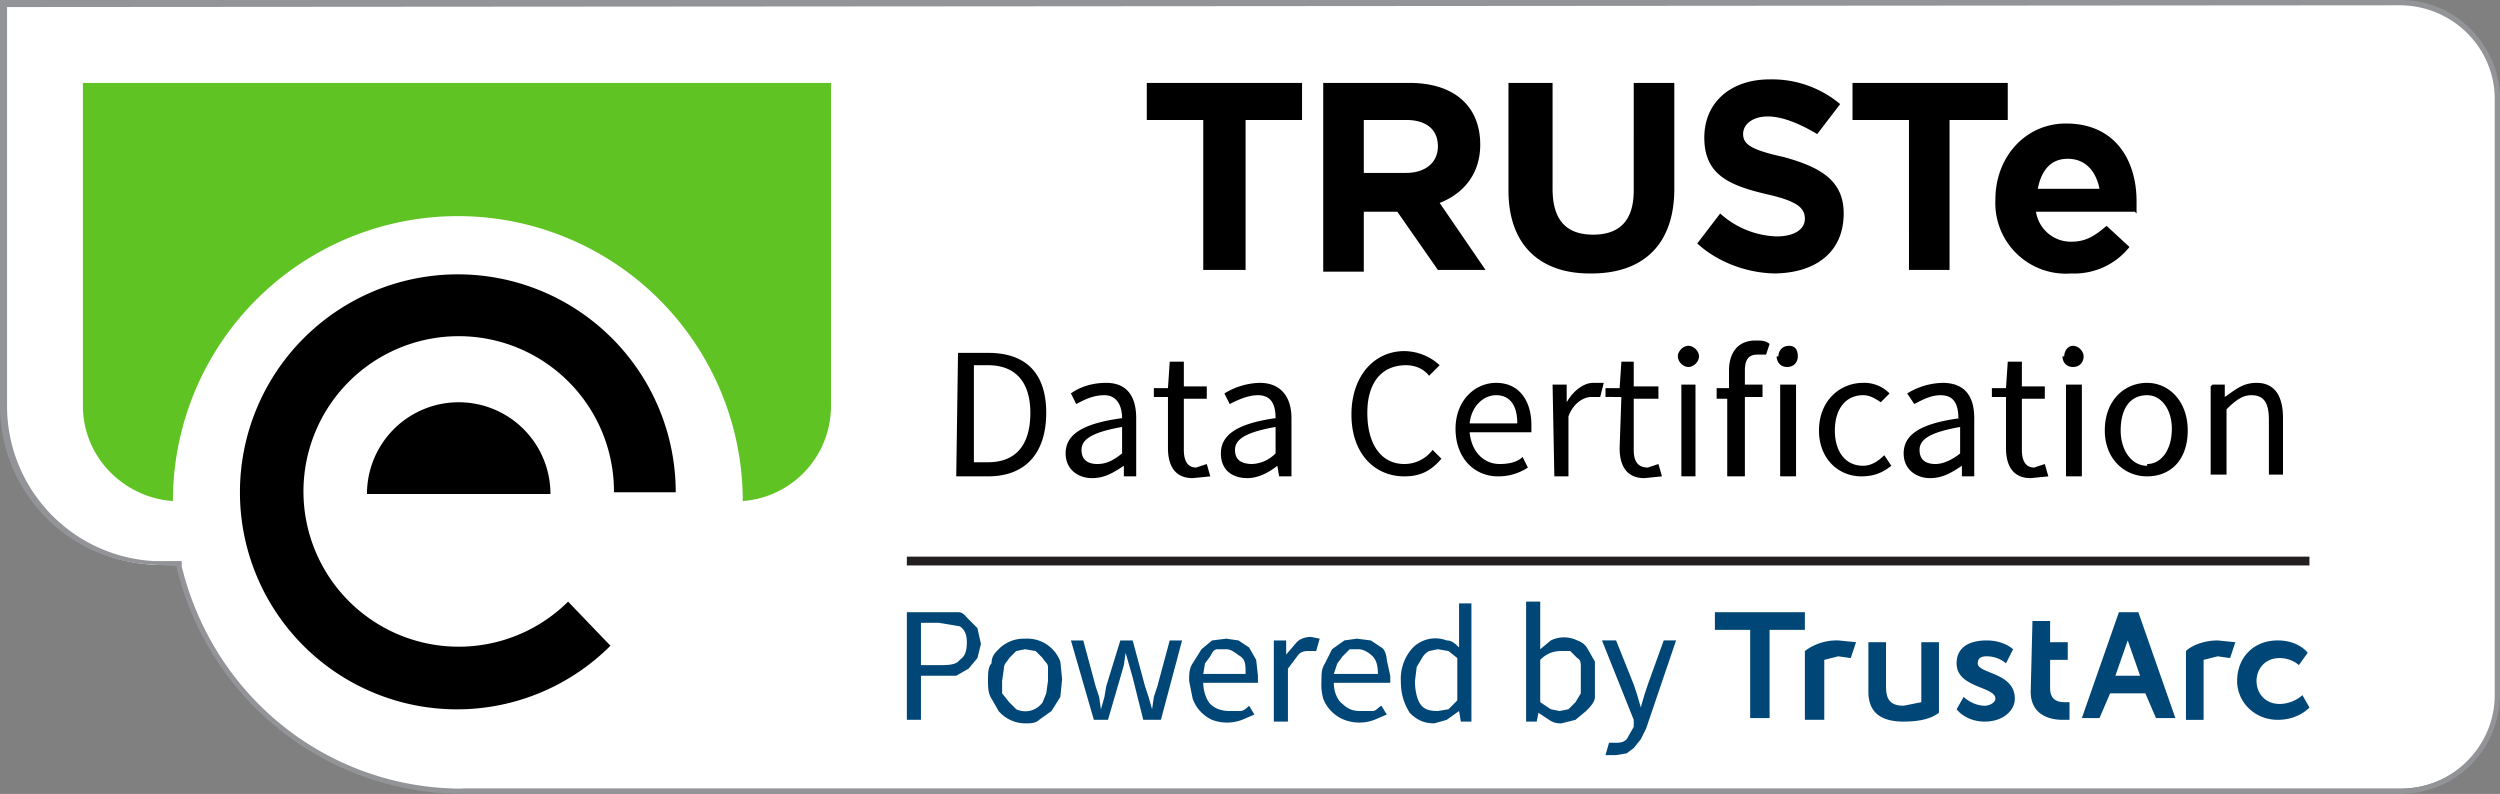
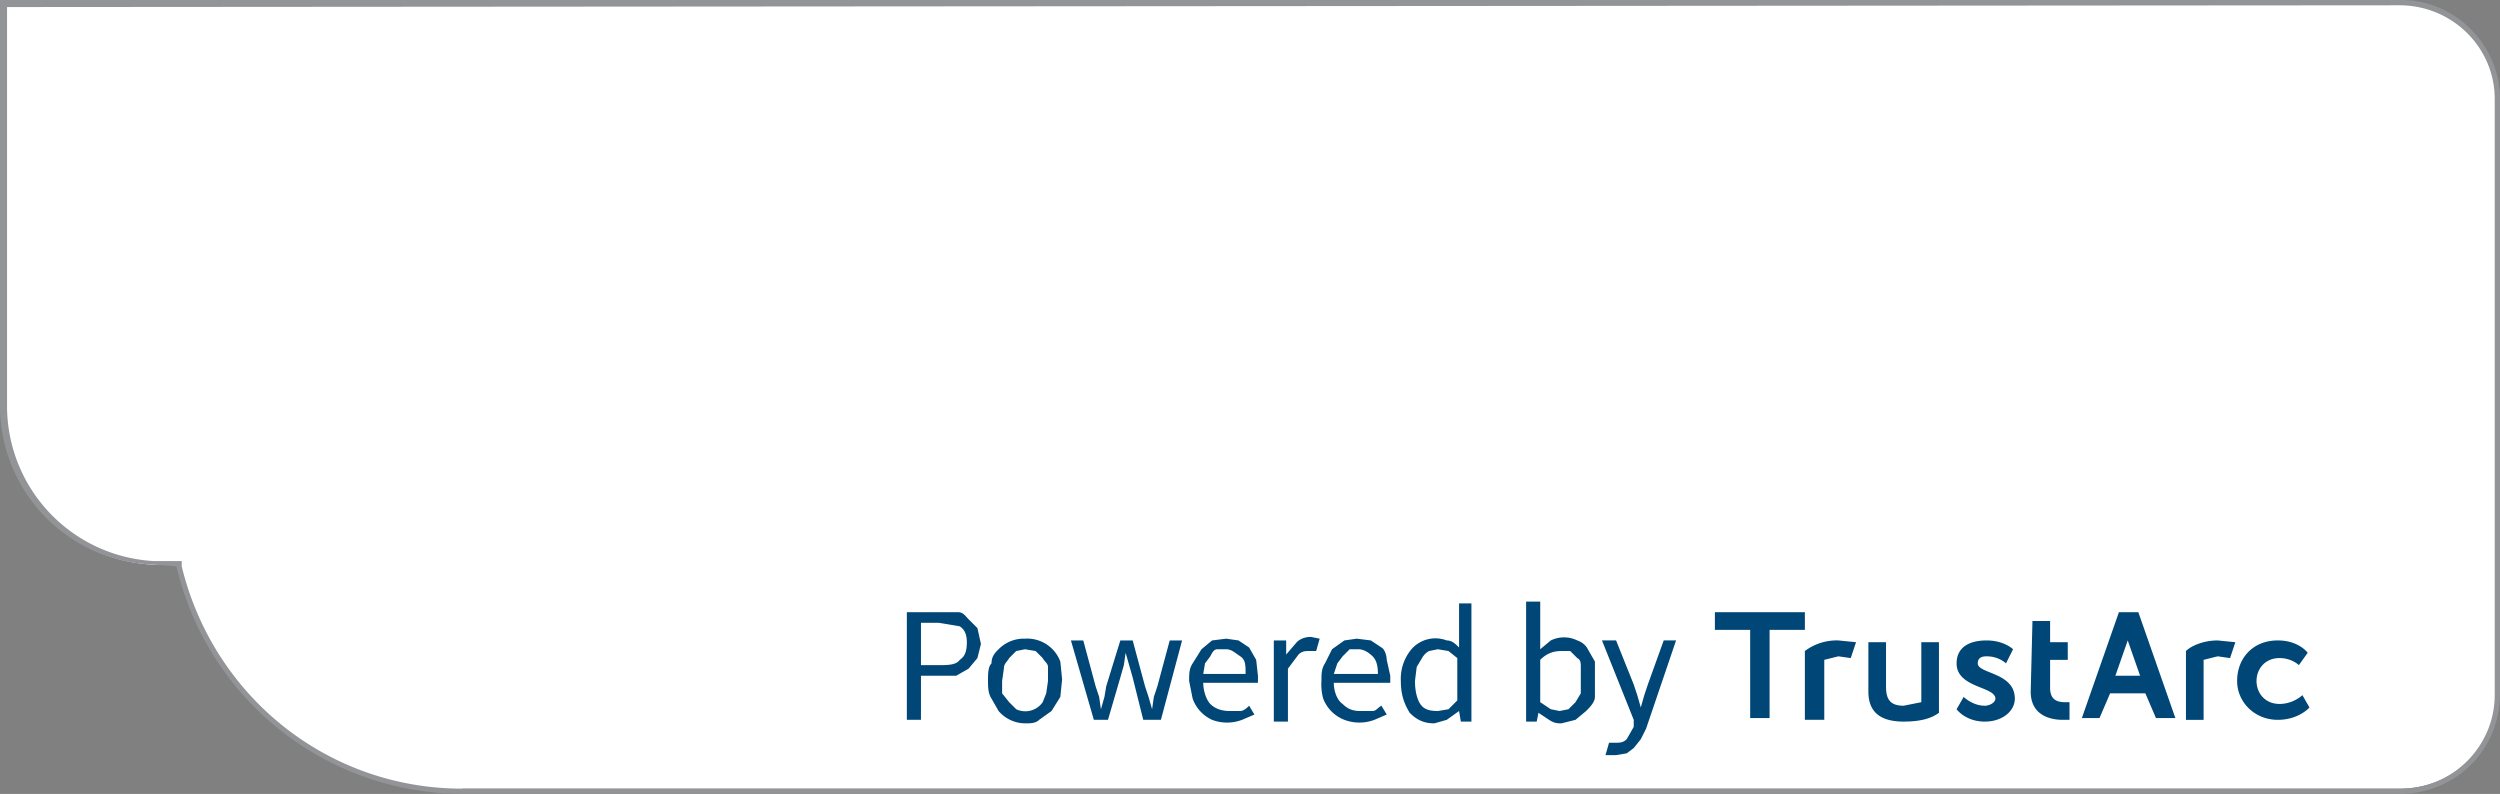
<svg xmlns="http://www.w3.org/2000/svg" width="141.7" height="45">
  <rect width="100%" height="100%" fill="#808080" stroke="none" />
  <path fill="#fff" d="M26.2 44.8c-7.7 0-14.3-5.2-16-12.7V32H8.6a9 9 0 0 1-8.5-9V.1H136c3 0 5.5 2.4 5.5 5.4v33.8c0 3-2.4 5.4-5.5 5.4H26.2z" />
  <path fill="#929497" d="M136 .3c3 0 5.4 2.4 5.4 5.3v33.8c0 2.9-2.4 5.3-5.3 5.3H26.2c-7.6 0-14.1-5.2-15.9-12.6v-.3H8.7a8.8 8.8 0 0 1-8.3-8.9V.4zm0-.3H0v23a9 9 0 0 0 8.7 9l1.3.1A16.7 16.7 0 0 0 26.2 45H136c3.2 0 5.7-2.5 5.7-5.7V5.6c0-3-2.5-5.6-5.6-5.6z" />
-   <path fill="#5fc323" d="M4.7 4.7V23c0 2.9 2.3 5.2 5.1 5.4a16.1 16.1 0 1 1 32.3 0 5.4 5.4 0 0 0 5-5.4V4.7z" />
-   <path d="M20.8 28a5.2 5.2 0 0 1 10.4 0zm-7.2 0a12.3 12.3 0 0 0 21 8.6l-2.4-2.5a8.8 8.8 0 1 1 2.6-6.2h3.5a12.3 12.3 0 0 0-24.7 0" />
  <path fill="#004676" d="M51.4 34.7h2.9c.3 0 .4.2.6.4l.5.5.2.9-.2.8-.5.6-.7.4h-2v2.5h-.8zm1.8 3c.5 0 1 0 1.2-.3.3-.2.4-.5.4-1 0-.4-.1-.7-.4-.9l-1.2-.2h-1v2.4h1zm2.8.9c0-.4 0-.8.2-1 0-.4.2-.6.4-.8a2 2 0 0 1 1.5-.6 2 2 0 0 1 2 1.3l.1 1-.1 1-.5.8-.7.5c-.2.2-.5.2-.8.2a2 2 0 0 1-1.5-.7l-.4-.7c-.2-.3-.2-.7-.2-1zm.8 0v.7l.4.5.4.4a1.2 1.2 0 0 0 1.5-.4l.2-.5.1-.7v-.8c0-.2-.2-.3-.3-.5l-.4-.4-.6-.1-.5.1-.4.4c-.1.2-.3.3-.3.6l-.1.7zm3.9-2.3h.7l.7 2.6.2.6.1.7.2-.7.1-.6.8-2.6h.7l.7 2.6.2.6.2.7.1-.7.2-.6.7-2.6h.7l-1.2 4.5h-1l-.6-2.4-.2-.7-.2-.7-.1.7-.2.7-.7 2.4H62zm6.7 2.3c0-.4 0-.7.2-1l.5-.8.6-.5.8-.1.7.1.6.4.4.7.1.9v.4h-3.1c0 .5.2 1 .4 1.2.3.3.7.4 1.1.4h.6c.2 0 .4-.2.5-.3l.3.5-.7.3a2.4 2.4 0 0 1-1.7 0 2.1 2.1 0 0 1-1.1-1.2l-.2-1zm3.2-.4c0-.5 0-.8-.3-1s-.5-.4-.8-.4H69c-.2 0-.3.2-.4.4l-.3.4-.1.6zm1.6-1.9h.7v.8l.6-.7c.2-.2.5-.3.8-.3l.5.1-.2.7h-.4c-.2 0-.4 0-.6.2l-.6.8v3h-.8zm2.7 2.3c0-.4 0-.7.2-1l.4-.8.7-.5.7-.1.8.1.6.4c.2.1.3.5.3.7l.2.9v.4h-3.2c0 .5.2 1 .5 1.2.3.3.6.4 1 .4h.7c.2 0 .3-.2.5-.3l.3.5-.7.3a2.4 2.4 0 0 1-1.7 0 2.1 2.1 0 0 1-1.2-1.2 3 3 0 0 1-.1-1zm3.2-.4c0-.5-.1-.8-.3-1s-.5-.4-.8-.4h-.5l-.4.4-.3.4-.2.6zm1.3.4a2.6 2.6 0 0 1 .6-1.8 1.8 1.8 0 0 1 2-.5c.3 0 .5.2.7.4v-2.5h.7v6.7h-.6l-.1-.6-.7.5-.7.2c-.6 0-1-.2-1.4-.6-.3-.5-.5-1-.5-1.8zm.8 0c0 .5.1 1 .3 1.3s.5.4 1 .4l.6-.1.5-.5v-2.4l-.5-.4-.6-.1-.5.1a1 1 0 0 0-.4.4l-.3.5-.1.8zm6.3-4.5h.8v2.7l.6-.5a1.7 1.7 0 0 1 1.5 0c.3.1.5.3.6.5l.4.7v2c0 .3-.3.6-.5.8l-.6.5-.8.2c-.2 0-.4 0-.7-.2l-.6-.4-.1.5h-.6V34zm.8 5.7.6.4.5.1.5-.1.4-.4.3-.5v-1.5c0-.2 0-.4-.2-.5l-.4-.4h-.5c-.4 0-.8.1-1.2.5v2.4zm4 2.3h.2c.3 0 .5 0 .7-.2l.4-.7v-.4l-1.8-4.5h.8l1 2.5.2.6.2.7.2-.7.2-.6.9-2.5h.7l-1.7 5-.3.6-.4.5-.4.3-.6.1H91l.2-.7h.1z" />
-   <path d="M70.6 6.8v8.5h-2.4V6.8H65V4.7h8.8v2.1zm10.9 8.5L79.2 12h-1.9v3.4H75V4.7h4.9c2.5 0 4 1.3 4 3.5 0 1.7-1 2.8-2.3 3.3l2.6 3.8zm0-7c0-1-.7-1.5-1.8-1.5h-2.4v3h2.4c1.1 0 1.8-.6 1.8-1.5zm8.6 7.2c-2.8 0-4.6-1.6-4.6-4.7V4.7H88v6c0 1.8.8 2.6 2.3 2.6s2.3-.8 2.3-2.5V4.7h2.3v6c0 3.2-1.8 4.8-4.7 4.8zm10.6 0c-1.6 0-3.3-.6-4.5-1.7l1.3-1.7a5 5 0 0 0 3.2 1.3c1 0 1.6-.4 1.6-1s-.4-1-2.2-1.4c-2.1-.5-3.5-1.1-3.5-3.2 0-2 1.5-3.3 3.7-3.3a6 6 0 0 1 4 1.4L103 7.6c-1-.6-2-1-2.8-1s-1.4.4-1.4 1 .5.9 2.3 1.3c2.2.6 3.4 1.4 3.4 3.2 0 2.2-1.6 3.4-4 3.4zm9.8-8.7v8.5h-2.3V6.8H105V4.7h8.8v2.1zM121 12h-5.6a2 2 0 0 0 2 1.7c.8 0 1.3-.3 2-.9l1.3 1.2a4 4 0 0 1-3.3 1.5 4 4 0 0 1-4.3-4.2c0-2.4 1.7-4.3 4-4.3 2.8 0 4 2.1 4 4.4v.7zm-3.8-3c-1 0-1.5.7-1.7 1.7h3.5c-.2-1-.8-1.7-1.8-1.7z" />
  <path fill="#004676" d="M99.2 35.7h-2v-1h5.1v1h-2v5h-1.1zm4.2 5v-3.3l.8-.2.7.1.3-.9-1-.1a3 3 0 0 0-1.9.6v3.9h1.1zm5.5-4.3v3.4l-1 .2c-.8 0-1-.4-1-1.1v-2.5h-1v2.8c0 1 .5 1.7 2 1.7 1 0 1.6-.2 2-.5v-4h-1zm2 3.8s.5.7 1.6.7c1 0 1.7-.6 1.7-1.3 0-1.5-2.1-1.4-2.1-2 0-.3.2-.4.5-.4.7 0 1.1.4 1.1.4l.4-.8s-.5-.5-1.5-.5-1.7.4-1.7 1.3c0 1.4 2.2 1.3 2.2 2 0 .2-.3.4-.6.4-.7 0-1.2-.5-1.2-.5zm4.2-1c0 1.4 1.2 1.6 1.8 1.6h.4v-1h-.2c-.3 0-.9 0-.9-.8v-1.6h1v-1h-1v-1.2h-1zm9.8 1.6v-3.4l.8-.2.7.1.3-.9-1-.1c-.8 0-1.5.3-1.8.6v3.9h1zm4.2-4.5c-1.4 0-2.3 1-2.3 2.3 0 1.2 1 2.2 2.3 2.2 1.2 0 1.8-.7 1.8-.7l-.4-.7s-.5.5-1.3.5-1.3-.6-1.3-1.3.5-1.3 1.3-1.3c.7 0 1.1.4 1.1.4l.5-.7s-.5-.7-1.7-.7m-7.5 3h-2l-.6 1.4h-1l2.1-6h1.1l2.1 6h-1.1zm-.3-1-.7-2-.7 2z" />
-   <path fill="none" stroke="#231f20" stroke-miterlimit="10" stroke-width=".5" d="M51.4 31.8h79.5" />
-   <path d="M54.3 20H56c2.2 0 3.3 1.2 3.3 3.4S58.2 27 56 27h-1.8zm1.7 6.2c1.6 0 2.4-1 2.4-2.8 0-1.7-.8-2.7-2.4-2.7h-.8v5.5zm7.6-2.5c0-.7-.3-1.3-1-1.3s-1.2.3-1.6.5l-.3-.6c.4-.3 1.1-.6 2-.6 1.2 0 1.7.8 1.7 2V27h-.7v-.6c-.6.4-1.1.7-1.8.7-.8 0-1.5-.5-1.5-1.4 0-1.1 1-1.7 3.2-2zm-1.4 2.6c.5 0 .9-.2 1.4-.6v-1.5c-1.7.3-2.3.7-2.3 1.3 0 .6.4.8.9.8zm4-3.8h-.8V22h.8l.1-1.5h.8v1.4h1.3v.7h-1.3v2.9c0 .6.2 1 .7 1l.6-.2.2.7-1 .1c-1 0-1.4-.7-1.4-1.7zm6.1 1.2c0-.7-.2-1.3-1-1.3-.6 0-1.2.3-1.6.5l-.3-.6a4 4 0 0 1 2-.6c1.2 0 1.8.8 1.8 2V27h-.7l-.1-.6c-.5.4-1.1.7-1.7.7-.9 0-1.5-.5-1.5-1.4 0-1.1 1-1.7 3.1-2zm-1.4 2.6c.5 0 1-.2 1.4-.6v-1.5c-1.7.3-2.3.7-2.3 1.3 0 .6.4.8 1 .8zm8.7-6.4a3 3 0 0 1 2 .8l-.6.6c-.3-.4-.8-.6-1.3-.6-1.4 0-2.2 1-2.2 2.7 0 1.8.8 2.9 2.1 2.9a2 2 0 0 0 1.6-.8l.5.5c-.6.7-1.2 1-2.1 1-1.7 0-3-1.3-3-3.5s1.3-3.6 3-3.6zm5.2 1.8c1.3 0 2 1 2 2.4v.4h-3.5c.1 1.1.8 1.8 1.7 1.8.5 0 1-.1 1.3-.4l.3.6a3 3 0 0 1-1.7.5c-1.3 0-2.4-1-2.4-2.7 0-1.6 1.1-2.6 2.3-2.6zM86 24c0-1-.4-1.6-1.2-1.6-.7 0-1.4.6-1.5 1.6zm2-2.2h.8v1c.4-.7 1-1.1 1.5-1.1h.6l-.2.8h-.5c-.4 0-1 .3-1.3 1.1V27h-.8zm3.9.7H91V22h.8l.1-1.5h.7v1.4H94v.7h-1.4v2.9c0 .6.2 1 .8 1l.6-.2.2.7-1 .1c-1 0-1.4-.7-1.4-1.7zm3.2-2.3c0-.3.3-.6.6-.6s.6.3.6.6-.3.6-.6.6-.6-.3-.6-.6zm.2 1.6h.8V27h-.8zm4.8-1.7h-.5c-.5 0-.7.3-.7.9v.8h1v.7h-1V27h-1v-4.4h-.6V22h.7v-1c0-1 .5-1.7 1.5-1.7.3 0 .6 0 .8.2zm.7.1c0-.3.2-.6.6-.6s.5.3.5.6-.2.6-.6.6-.6-.3-.6-.6zm.1 1.6h.9V27h-.9zm4.7-.1a2 2 0 0 1 1.5.6l-.5.5c-.3-.2-.6-.4-1-.4-1 0-1.6.8-1.6 2s.6 2 1.6 2c.5 0 .9-.3 1.2-.6l.4.6c-.5.4-1 .6-1.7.6-1.3 0-2.4-1-2.4-2.6 0-1.7 1.2-2.7 2.5-2.7zm5.4 2c0-.7-.2-1.3-1-1.3-.6 0-1.1.3-1.5.5l-.4-.6a4 4 0 0 1 2-.6c1.3 0 1.8.8 1.8 2V27h-.7v-.6c-.6.4-1.1.7-1.8.7-.8 0-1.5-.5-1.5-1.4 0-1.1 1-1.7 3.2-2zm-1.3 2.6c.4 0 .9-.2 1.4-.6v-1.5c-1.7.3-2.3.7-2.3 1.3 0 .6.4.8.9.8zm4-3.8h-.8V22h.8l.1-1.5h.8v1.4h1.3v.7h-1.3v2.9c0 .6.2 1 .7 1l.6-.2.2.7-1 .1c-1 0-1.4-.7-1.4-1.7zm3.3-2.3c0-.3.2-.6.5-.6s.6.3.6.6-.2.6-.6.6-.6-.3-.6-.6zm.1 1.6h.9V27h-.9zm4.6-.1c1.2 0 2.3 1 2.3 2.7 0 1.7-1 2.6-2.3 2.6s-2.4-1-2.4-2.6c0-1.7 1.1-2.7 2.4-2.7zm0 4.6c.8 0 1.4-.8 1.4-2 0-1.1-.6-1.9-1.4-1.9-1 0-1.5.8-1.5 2 0 1.1.6 2 1.5 2zm3.7-4.5h.7v.7c.6-.4 1-.8 1.8-.8 1 0 1.5.7 1.5 2v3.2h-.8v-3.1c0-1-.3-1.4-1-1.4-.5 0-.9.3-1.4.8v3.7h-.9v-5z" />
</svg>